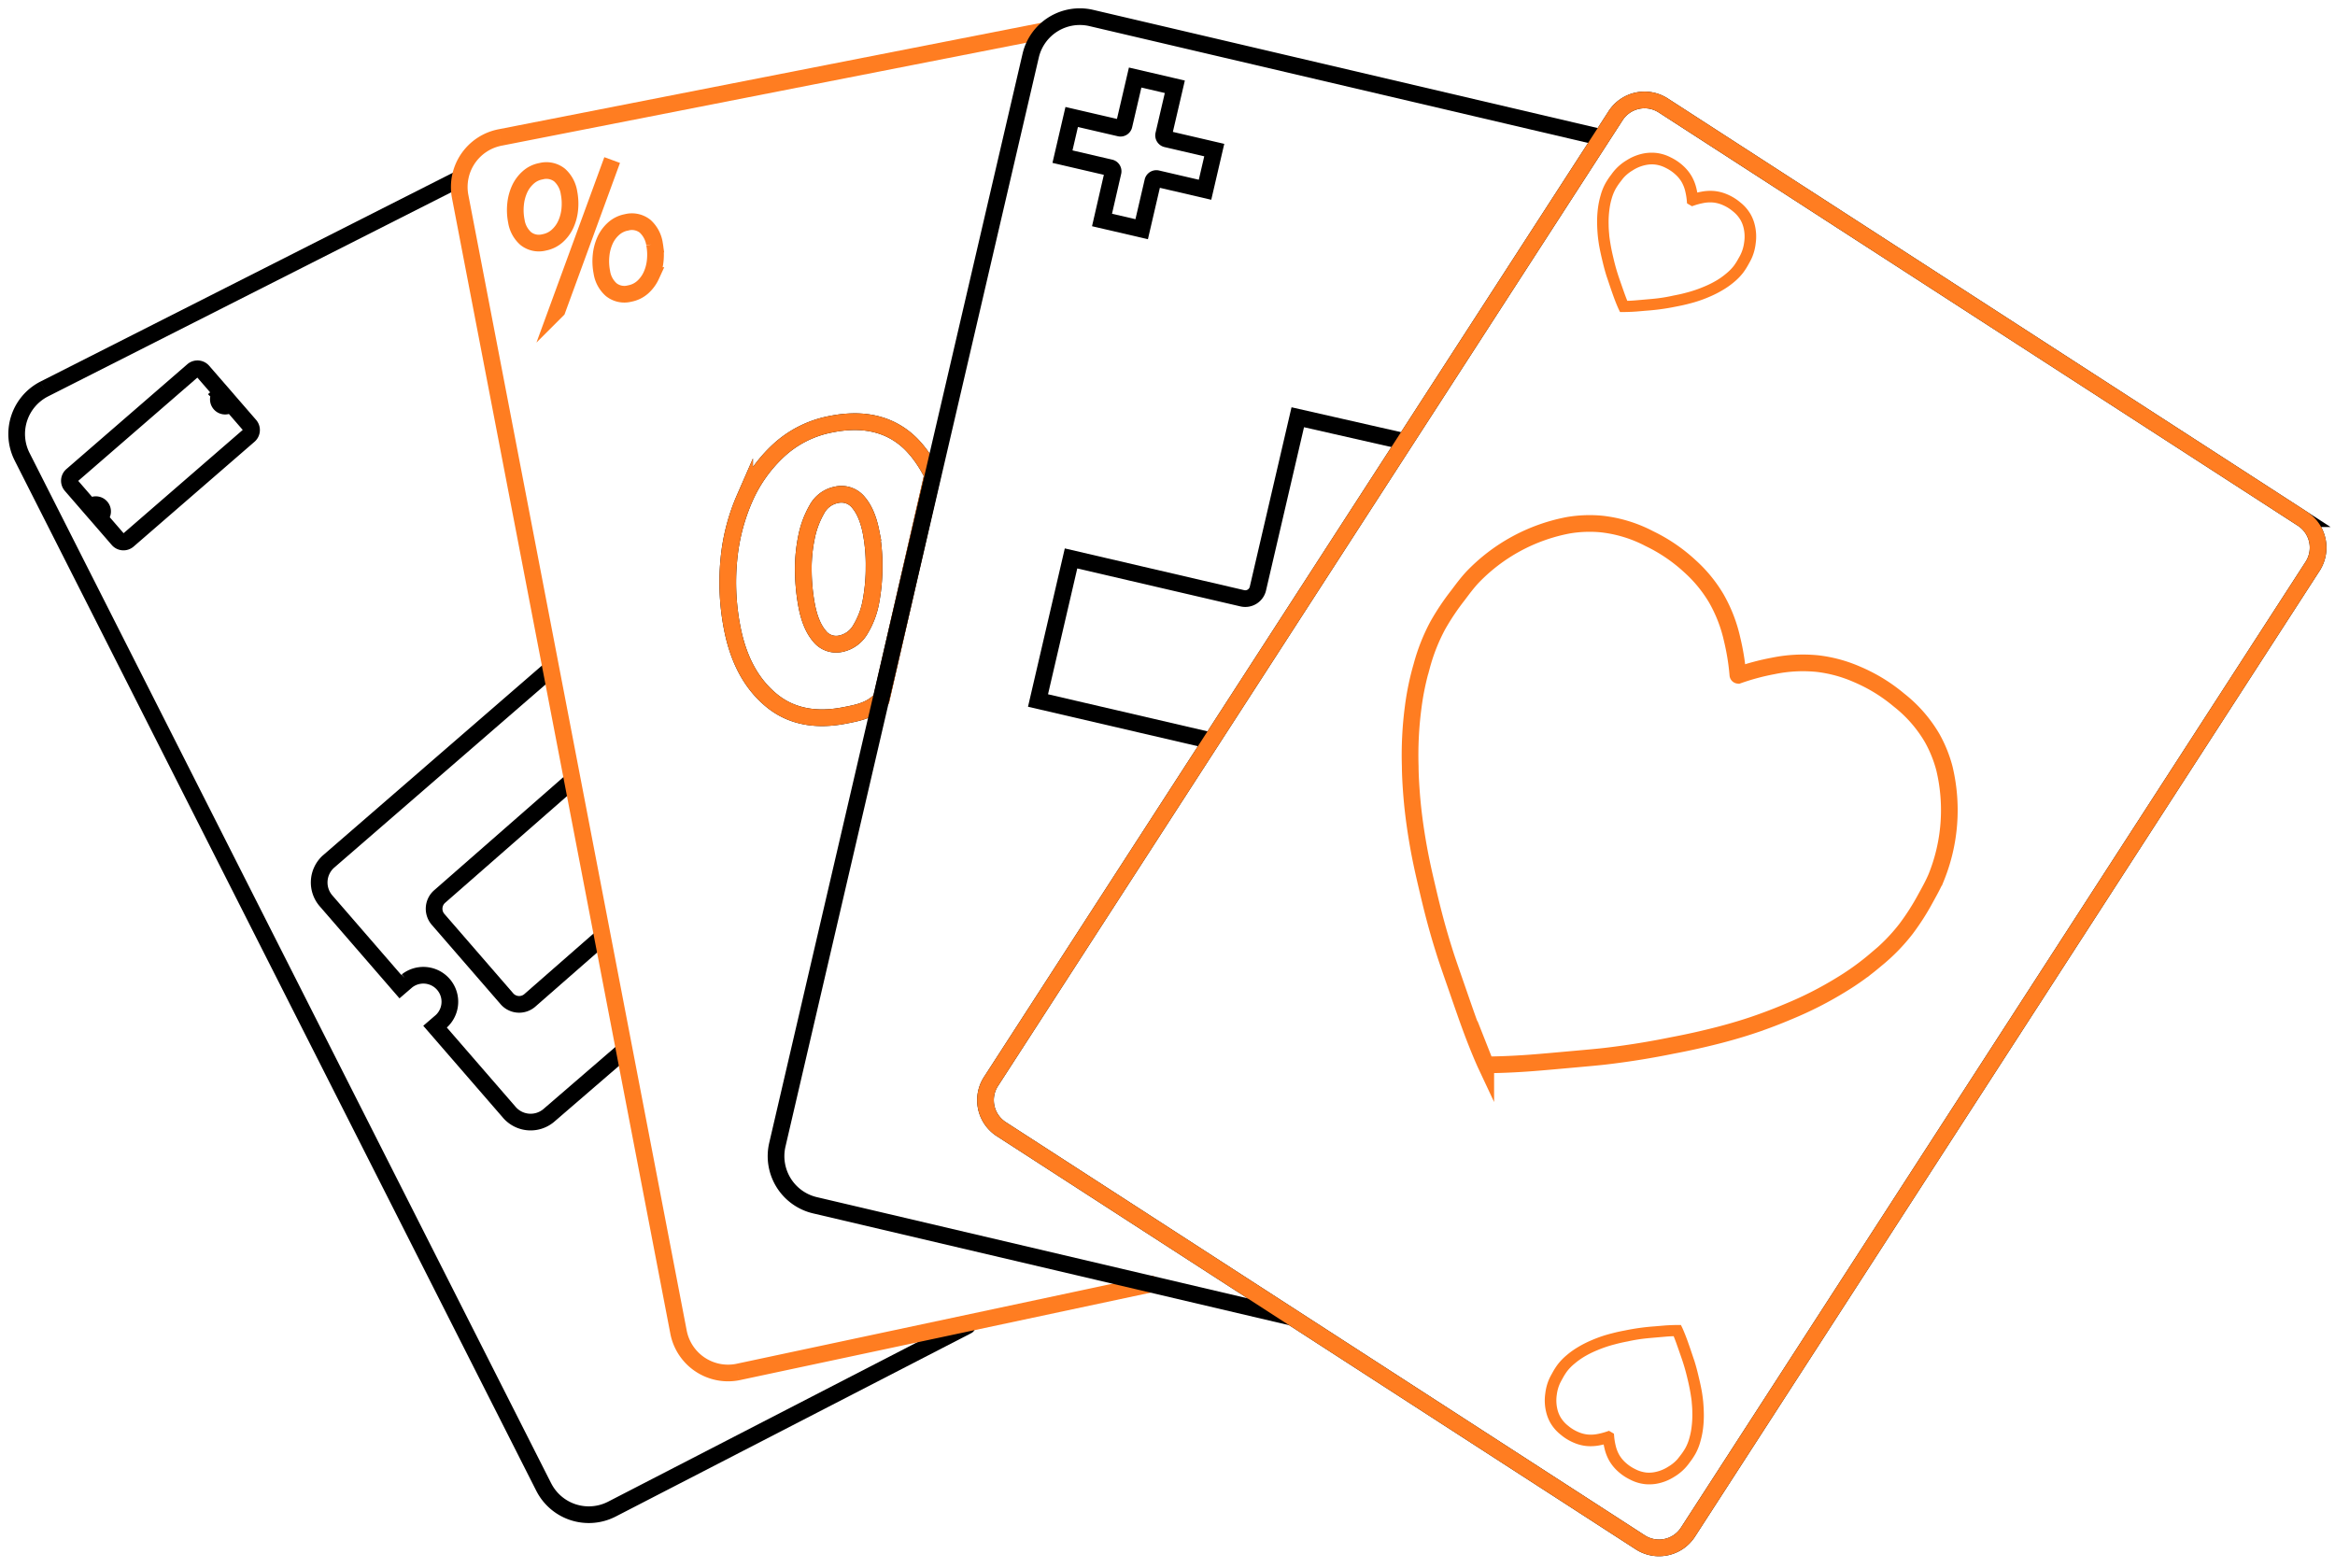
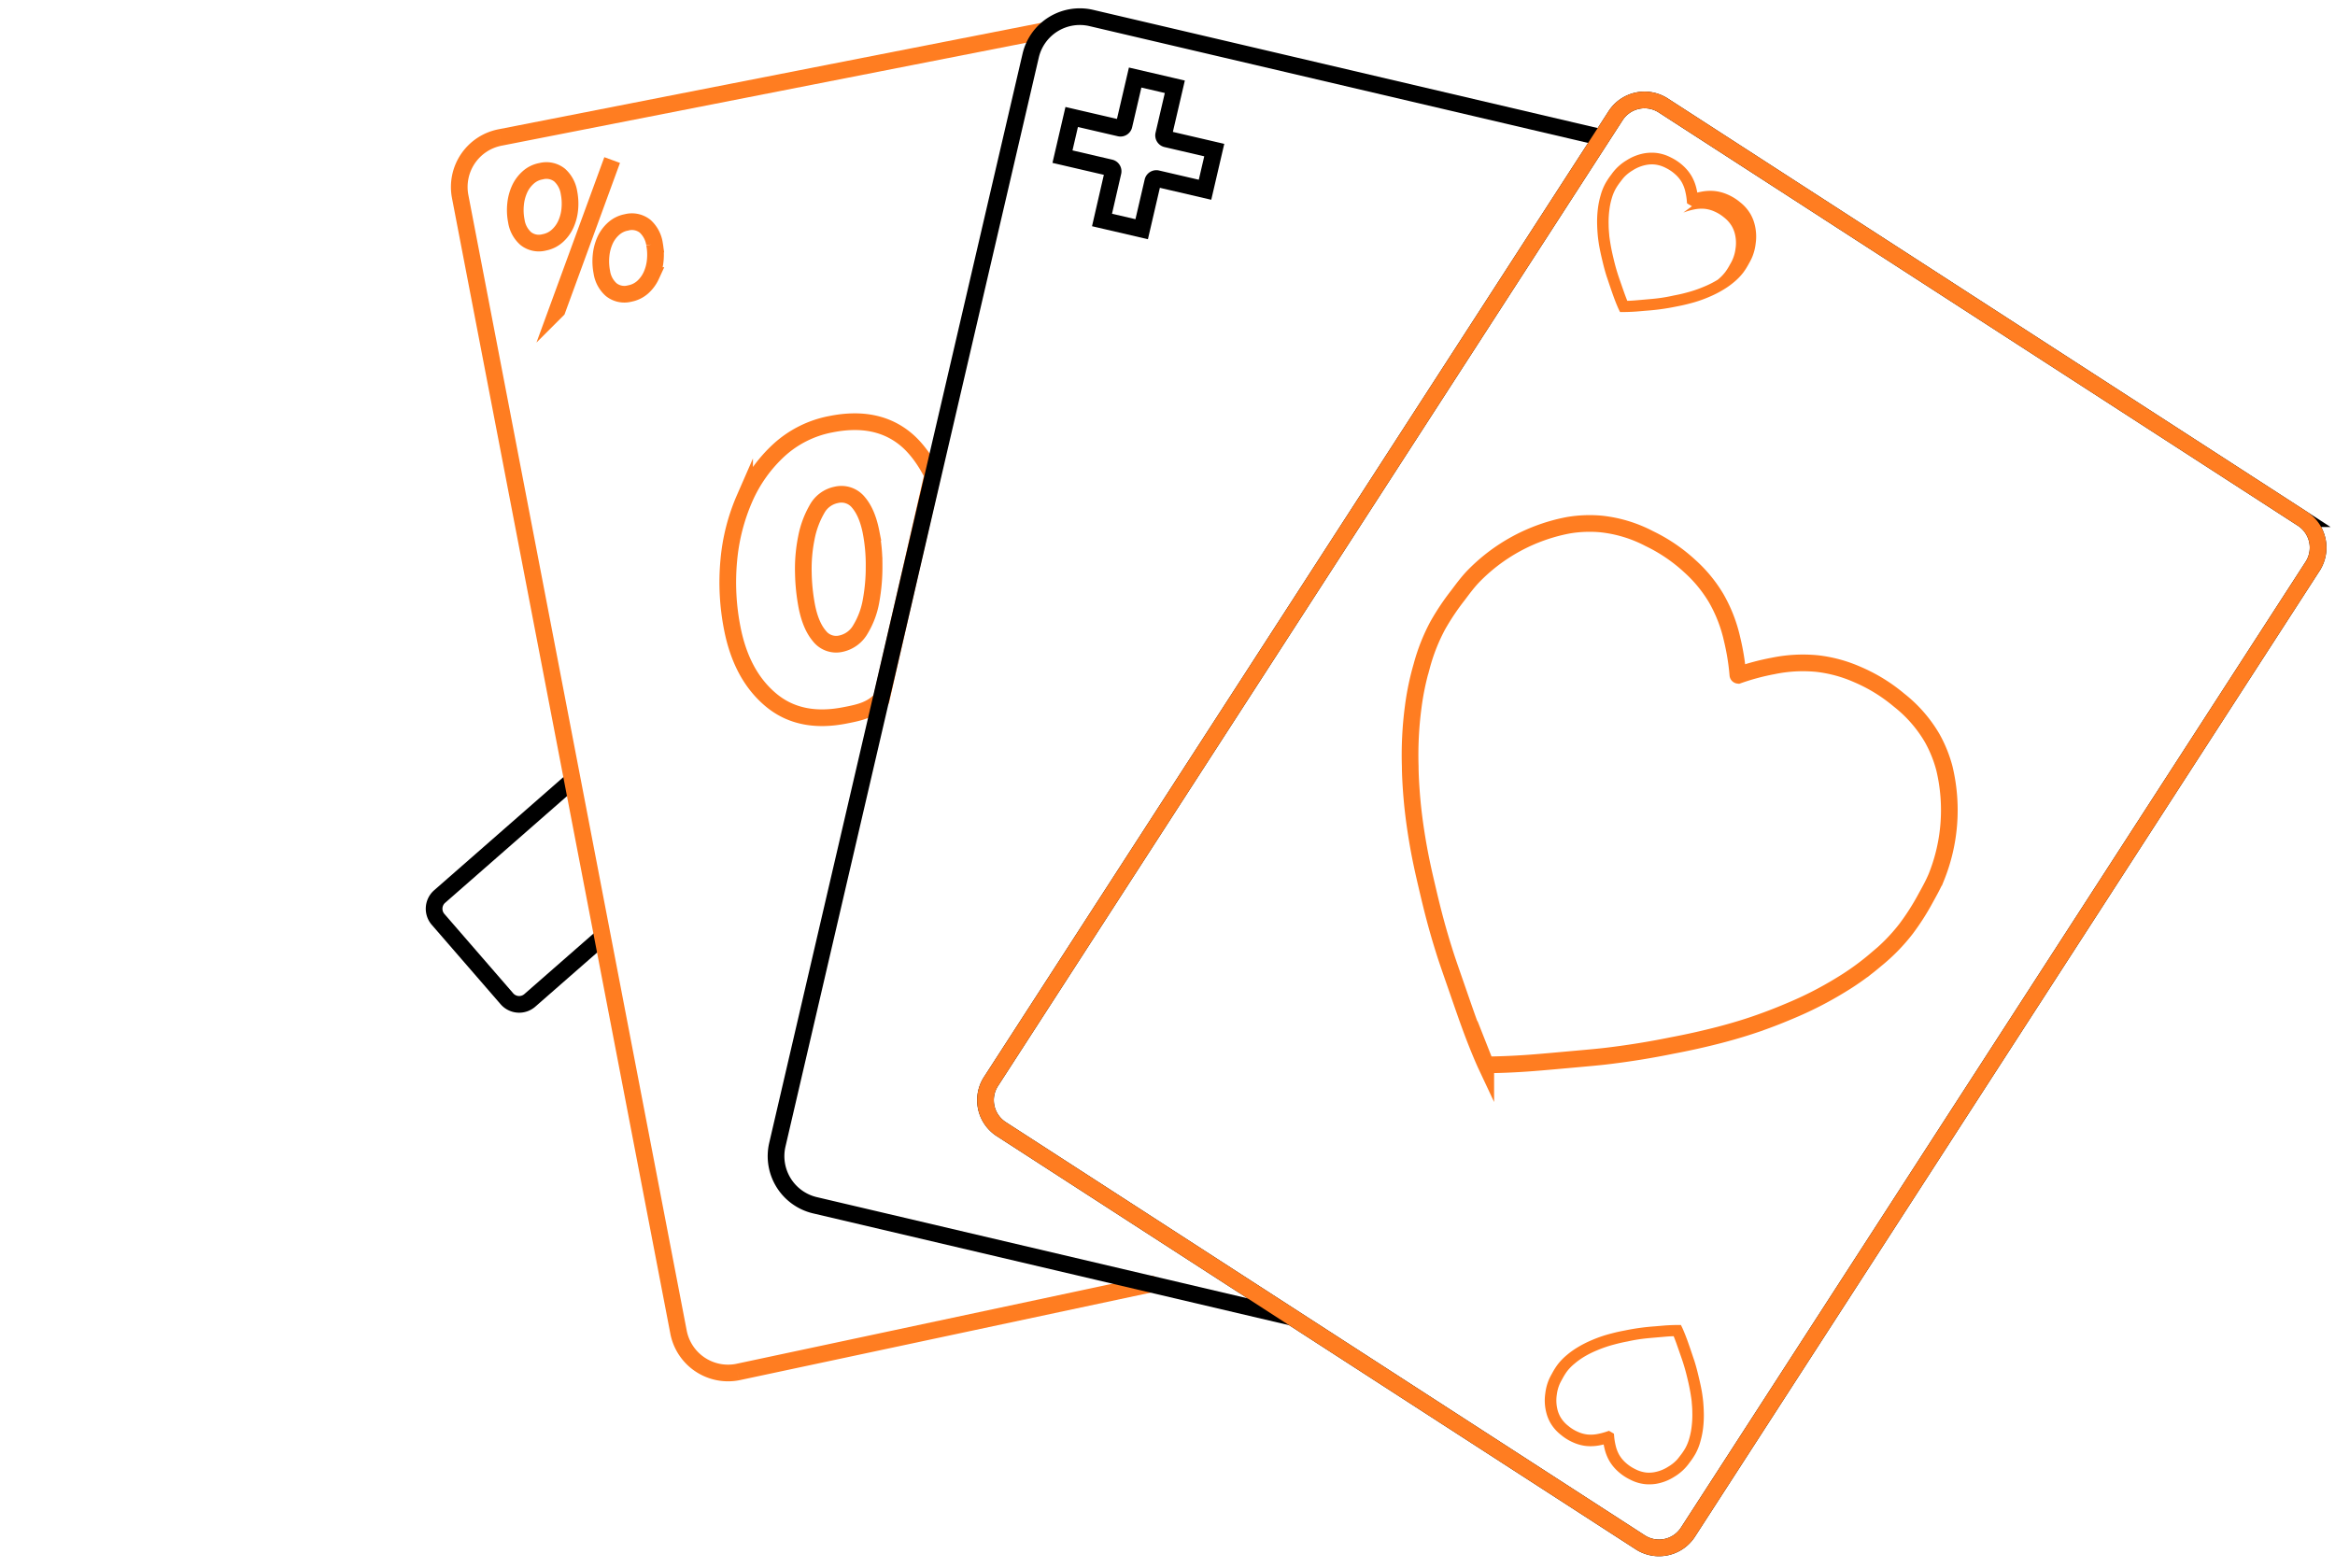
<svg xmlns="http://www.w3.org/2000/svg" width="140" height="94" viewBox="0 0 140 94" fill="none">
  <path d="M115.476 53.821c.234-.423.427-.771.615-1.206a10.768 10.768 0 0 0 .491-6.537 7.724 7.724 0 0 0-.742-1.834 8.077 8.077 0 0 0-1.982-2.265 9.897 9.897 0 0 0-2.498-1.534 8.266 8.266 0 0 0-2.413-.655 8.808 8.808 0 0 0-2.636.143 14.028 14.028 0 0 0-2.091.56.02.02 0 0 1-.01-.004.02.02 0 0 1-.008-.008.039.039 0 0 1-.004-.01 14.116 14.116 0 0 0-.344-2.133 8.788 8.788 0 0 0-.953-2.463 8.232 8.232 0 0 0-1.585-1.928 9.867 9.867 0 0 0-2.427-1.649 8.047 8.047 0 0 0-2.88-.877 7.625 7.625 0 0 0-1.979.076 10.723 10.723 0 0 0-5.758 3.13c-.316.345-.555.666-.846 1.054-.455.58-.865 1.192-1.227 1.833-.41.768-.731 1.581-.956 2.423a16.21 16.21 0 0 0-.517 2.503 21.925 21.925 0 0 0-.173 3.502c0 .355.028 1.17.128 2.216.019.194.098 1.011.288 2.157.19 1.146.39 2.013.596 2.888.233.994.517 2.195.998 3.725.172.564.39 1.18.818 2.413.44 1.274.615 1.766.707 2.017.516 1.427.939 2.363.994 2.48a.022.022 0 0 0 .02.014c.131 0 1.155 0 2.67-.112.266-.02.787-.06 2.13-.183 1.302-.117 1.953-.172 2.539-.245a48.32 48.32 0 0 0 3.806-.618 43.073 43.073 0 0 0 2.878-.643c1.139-.298 1.895-.558 2.085-.622a30.319 30.319 0 0 0 2.068-.793 21.81 21.81 0 0 0 3.122-1.594c.728-.44 1.419-.94 2.067-1.492a11.209 11.209 0 0 0 1.82-1.86 14.55 14.55 0 0 0 1.189-1.869Z" stroke="#FF7D21" stroke-miterlimit="10" />
-   <path d="M33.039 40.097 19.686 51.671a1.686 1.686 0 0 0-.113 2.376l4.431 5.114.4-.344a1.59 1.59 0 0 1 2.08 2.4l-.4.345 4.434 5.114a1.687 1.687 0 0 0 2.369.224l4.49-3.874" stroke="#000" stroke-miterlimit="10" />
  <path d="m34.274 46.83-7.926 6.94a.974.974 0 0 0-.066 1.378l4.096 4.725a.974.974 0 0 0 1.37.13l4.421-3.87" stroke="#000" stroke-miterlimit="10" />
-   <path d="M58.23 79.944a.5.5 0 0 0-.46-.888l.46.888ZM36.658 90.508l.224.447.005-.003-.23-.444Zm-4.055-1.33-.446.225v.002l.446-.228ZM1.321 27.38l-.446.224v.001l.446-.226Zm1.33-4.055-.225-.446h-.002l.228.446Zm55.12 55.73L36.429 90.063l.459.889 21.341-11.008-.458-.888ZM36.434 90.06a2.526 2.526 0 0 1-1.92.142l-.313.95c.885.29 1.85.22 2.682-.198l-.449-.894Zm-1.92.142a2.527 2.527 0 0 1-1.464-1.253l-.891.455a3.527 3.527 0 0 0 2.042 1.748l.312-.95Zm-1.464-1.251L1.768 27.155l-.893.451 31.283 61.797.892-.451ZM1.768 27.156a2.527 2.527 0 0 1-.142-1.921l-.95-.312a3.528 3.528 0 0 0 .199 2.682l.893-.449Zm-.142-1.921a2.528 2.528 0 0 1 1.253-1.463l-.455-.891a3.527 3.527 0 0 0-1.748 2.042l.95.312Zm1.252-1.463 24.84-12.578-.452-.893L2.426 22.88l.452.892Z" fill="#000" />
-   <path d="m13.204 23.664.102-.088-1.134-1.306a.43.43 0 0 0-.604-.059L4.303 28.51a.428.428 0 0 0-.03.607l1.133 1.308.103-.088a.407.407 0 0 1 .53.613l-.1.088 1.133 1.308a.431.431 0 0 0 .605.057l7.264-6.298a.431.431 0 0 0 .03-.607l-1.134-1.308-.102.088a.407.407 0 0 1-.53-.613ZM52.84 41.926c-.596.649-1.325.806-2.142.963-1.82.367-3.315.058-4.484-.925-1.17-.982-1.937-2.403-2.304-4.263a14.219 14.219 0 0 1-.214-4.095c.113-1.284.433-2.54.948-3.72a8.63 8.63 0 0 1 2.055-2.889 6.359 6.359 0 0 1 3.121-1.56c1.849-.37 3.36-.058 4.534.94.491.417 1.059 1.102 1.562 2.104L52.84 41.926Zm-.611-10.004c-.152-.78-.403-1.376-.754-1.79a1.312 1.312 0 0 0-1.34-.456 1.697 1.697 0 0 0-1.156.862 5.525 5.525 0 0 0-.632 1.717 9.348 9.348 0 0 0-.18 2.093c.012.67.08 1.336.204 1.994.152.78.403 1.376.753 1.79a1.273 1.273 0 0 0 1.297.465 1.772 1.772 0 0 0 1.177-.872c.316-.527.53-1.11.632-1.717.124-.69.184-1.391.178-2.093a10.403 10.403 0 0 0-.18-1.993Z" stroke="#000" stroke-miterlimit="10" />
  <path d="M52.84 41.926c-.596.649-1.325.806-2.142.963-1.82.367-3.315.058-4.484-.925-1.17-.982-1.937-2.403-2.304-4.263a14.219 14.219 0 0 1-.214-4.095c.113-1.284.433-2.54.948-3.72a8.63 8.63 0 0 1 2.055-2.889 6.359 6.359 0 0 1 3.121-1.56c1.849-.37 3.36-.058 4.534.94.491.417 1.059 1.102 1.562 2.104L52.84 41.926Zm-.611-10.004c-.152-.78-.403-1.376-.754-1.79a1.312 1.312 0 0 0-1.34-.456 1.697 1.697 0 0 0-1.156.862 5.525 5.525 0 0 0-.632 1.717 9.348 9.348 0 0 0-.18 2.093c.012.67.08 1.336.204 1.994.152.78.403 1.376.753 1.79a1.273 1.273 0 0 0 1.297.465 1.772 1.772 0 0 0 1.177-.872c.316-.527.53-1.11.632-1.717.124-.69.184-1.391.178-2.093a10.403 10.403 0 0 0-.18-1.993Z" stroke="#FF7D21" stroke-miterlimit="10" />
  <path d="M69.104 77.489a.5.5 0 1 0-.208-.978l.208.978Zm-24.888 4.79.093.49.01-.002-.103-.489Zm-3.533-2.394-.49.094v.002l.49-.096ZM27.588 11.776l-.491.093v.002l.49-.095Zm2.393-3.532.096.49-.096-.49ZM68.896 76.51l-24.784 5.278.208.978 24.784-5.278-.208-.978Zm-24.773 5.276a2.525 2.525 0 0 1-1.887-.39l-.56.827a3.526 3.526 0 0 0 2.633.545l-.186-.982Zm-1.887-.39a2.525 2.525 0 0 1-1.062-1.608l-.981.192c.178.914.711 1.72 1.482 2.243l.561-.828Zm-1.062-1.607L28.08 11.682l-.982.189 13.095 68.108.982-.189ZM28.08 11.683a2.526 2.526 0 0 1 .39-1.886l-.827-.561a3.525 3.525 0 0 0-.545 2.633l.982-.186Zm.39-1.886a2.526 2.526 0 0 1 1.608-1.062l-.192-.982a3.526 3.526 0 0 0-2.243 1.483l.828.56Zm1.609-1.062 32.55-6.388-.192-.981-32.551 6.387.193.982Z" fill="#FF7D21" />
  <path d="M34.117 11.564c.063.327.078.66.045.991-.03.313-.11.618-.241.903a2.103 2.103 0 0 1-.517.698c-.22.195-.49.326-.78.38a1.263 1.263 0 0 1-1.104-.234 1.747 1.747 0 0 1-.561-1.045 3.383 3.383 0 0 1-.047-1.002c.029-.313.109-.62.238-.908.121-.268.297-.507.517-.703a1.55 1.55 0 0 1 .772-.377 1.272 1.272 0 0 1 1.118.236c.304.279.501.654.56 1.061Zm-.705 7.024 3.291-8.991-3.29 8.99Zm5.83-3.957c.063.327.078.66.044.991-.029.313-.11.618-.24.903a2.136 2.136 0 0 1-.516.7c-.22.194-.489.324-.777.377a1.267 1.267 0 0 1-1.106-.233 1.742 1.742 0 0 1-.562-1.045 3.383 3.383 0 0 1-.047-1.002c.029-.313.11-.62.238-.908.121-.268.297-.507.517-.703.218-.194.485-.325.772-.377a1.271 1.271 0 0 1 1.118.236c.303.28.501.654.56 1.062h-.001Z" stroke="#FF7D21" stroke-miterlimit="10" />
-   <path d="m84.31 26.497-6.499-1.477-2.39 10.273a.778.778 0 0 1-.932.583l-10.273-2.39-1.98 8.519 10.272 2.388" stroke="#000" stroke-miterlimit="10" />
  <path d="m77.5 79-28.64-6.728a3.026 3.026 0 0 1-2.255-3.618L61.798 3.33a3.026 3.026 0 0 1 3.618-2.255L95.96 8.232" stroke="#000" stroke-miterlimit="10" />
  <path d="m66.074 13.191 2.378.553.667-2.87a.218.218 0 0 1 .262-.163l2.869.667L72.803 9l-2.86-.666a.22.22 0 0 1-.173-.26l.669-2.871-2.378-.553-.669 2.87a.216.216 0 0 1-.26.162l-2.876-.667-.553 2.378 2.87.667a.214.214 0 0 1 .164.176.215.215 0 0 1-.003.084l-.66 2.871Zm71.968 17.912L99.726 6.325a2.068 2.068 0 0 0-2.859.614l-37.449 57.91a2.068 2.068 0 0 0 .614 2.858l38.315 24.778c.96.62 2.239.346 2.859-.613l37.449-57.91a2.067 2.067 0 0 0-.613-2.859Z" stroke="#000" stroke-miterlimit="10" />
  <path d="M138.042 31.103 99.726 6.325a2.068 2.068 0 0 0-2.859.614l-37.449 57.91a2.068 2.068 0 0 0 .614 2.858l38.315 24.778c.96.62 2.239.346 2.859-.613l37.449-57.91a2.067 2.067 0 0 0-.613-2.859Z" stroke="#FF7D21" stroke-miterlimit="10" />
-   <path d="M99.048 9.157c.075 0 .15.003.224.01.316.033.623.125.905.273.273.132.525.303.748.508.193.176.36.38.494.605.137.237.237.494.297.761 0 0 .025.1.049.233.133-.033.226-.048.233-.05.269-.053.544-.067.817-.041.26.03.515.098.755.203.279.119.538.278.77.474.25.196.46.437.62.712.103.182.183.377.236.58.104.39.127.796.067 1.194a3 3 0 0 1-.217.822c-.058.135-.119.243-.182.359l-.302-.173.3.173a4.245 4.245 0 0 1-.345.55 3.52 3.52 0 0 1-.548.563 4.726 4.726 0 0 1-.608.438c-.288.176-.589.33-.901.46a7.683 7.683 0 0 1-1.184.398c-.329.088-.574.134-.81.18a13.458 13.458 0 0 1-1.77.242l-.587.05c-.413.029-.706.03-.761.03h-.216l-.096-.2s-.121-.263-.283-.704c-.024-.069-.074-.203-.195-.556-.12-.354-.172-.517-.227-.67-.138-.438-.219-.788-.28-1.043-.06-.255-.111-.478-.172-.812a10.24 10.24 0 0 1-.082-.613 9.92 9.92 0 0 1-.037-.633c-.01-.337.007-.675.05-1.01.032-.247.083-.493.152-.733.067-.254.164-.5.288-.73.106-.19.227-.372.362-.544a2.969 2.969 0 0 1 .913-.85 2.93 2.93 0 0 1 1.115-.428c.135-.02.272-.03.408-.028Zm2.397 3.21-.295-.172-.015-.172a3.735 3.735 0 0 0-.086-.526 2.073 2.073 0 0 0-.224-.584c-.1-.168-.225-.32-.371-.45a2.413 2.413 0 0 0-.577-.393 1.88 1.88 0 0 0-.67-.206 1.774 1.774 0 0 0-.455.017c-.307.051-.6.166-.862.336-.19.112-.365.25-.517.412-.074.082-.132.16-.208.26-.115.146-.219.3-.31.462a2.81 2.81 0 0 0-.233.594c-.06.208-.102.42-.127.634-.04.3-.054.603-.045.905 0 .19.015.384.034.579 0 .076.03.284.076.565.052.314.105.544.157.768.062.259.136.58.267.993.046.15.103.315.217.641.122.355.172.488.195.556.067.183.127.345.172.452.119 0 .283-.01.483-.026l.577-.05c.344-.03.525-.046.689-.065.429-.05.755-.114 1.015-.173.224-.043.456-.087.765-.172a7.477 7.477 0 0 0 1.089-.37c.279-.115.549-.252.806-.41a4.28 4.28 0 0 0 .517-.378c.166-.134.316-.287.447-.455.109-.148.206-.305.291-.468l.303.172-.302-.172a2.336 2.336 0 0 0 .326-.936 2.257 2.257 0 0 0-.046-.922 1.792 1.792 0 0 0-.173-.422 1.863 1.863 0 0 0-.465-.527 2.37 2.37 0 0 0-.594-.366 1.903 1.903 0 0 0-.562-.153 2.106 2.106 0 0 0-.626.035c-.175.034-.348.08-.517.137l-.146.05Z" fill="#FF7D21" />
+   <path d="M99.048 9.157c.075 0 .15.003.224.01.316.033.623.125.905.273.273.132.525.303.748.508.193.176.36.38.494.605.137.237.237.494.297.761 0 0 .025.1.049.233.133-.033.226-.048.233-.05.269-.053.544-.067.817-.041.26.03.515.098.755.203.279.119.538.278.77.474.25.196.46.437.62.712.103.182.183.377.236.58.104.39.127.796.067 1.194a3 3 0 0 1-.217.822c-.058.135-.119.243-.182.359l-.302-.173.3.173a4.245 4.245 0 0 1-.345.55 3.52 3.52 0 0 1-.548.563 4.726 4.726 0 0 1-.608.438c-.288.176-.589.33-.901.46a7.683 7.683 0 0 1-1.184.398c-.329.088-.574.134-.81.18a13.458 13.458 0 0 1-1.77.242l-.587.05c-.413.029-.706.03-.761.03h-.216l-.096-.2s-.121-.263-.283-.704c-.024-.069-.074-.203-.195-.556-.12-.354-.172-.517-.227-.67-.138-.438-.219-.788-.28-1.043-.06-.255-.111-.478-.172-.812a10.24 10.24 0 0 1-.082-.613 9.92 9.92 0 0 1-.037-.633c-.01-.337.007-.675.05-1.01.032-.247.083-.493.152-.733.067-.254.164-.5.288-.73.106-.19.227-.372.362-.544a2.969 2.969 0 0 1 .913-.85 2.93 2.93 0 0 1 1.115-.428c.135-.02.272-.03.408-.028Zm2.397 3.21-.295-.172-.015-.172a3.735 3.735 0 0 0-.086-.526 2.073 2.073 0 0 0-.224-.584c-.1-.168-.225-.32-.371-.45a2.413 2.413 0 0 0-.577-.393 1.88 1.88 0 0 0-.67-.206 1.774 1.774 0 0 0-.455.017c-.307.051-.6.166-.862.336-.19.112-.365.25-.517.412-.074.082-.132.16-.208.26-.115.146-.219.3-.31.462a2.81 2.81 0 0 0-.233.594c-.06.208-.102.42-.127.634-.04.3-.054.603-.045.905 0 .19.015.384.034.579 0 .076.03.284.076.565.052.314.105.544.157.768.062.259.136.58.267.993.046.15.103.315.217.641.122.355.172.488.195.556.067.183.127.345.172.452.119 0 .283-.01.483-.026l.577-.05c.344-.03.525-.046.689-.065.429-.05.755-.114 1.015-.173.224-.043.456-.087.765-.172a7.477 7.477 0 0 0 1.089-.37c.279-.115.549-.252.806-.41c.166-.134.316-.287.447-.455.109-.148.206-.305.291-.468l.303.172-.302-.172a2.336 2.336 0 0 0 .326-.936 2.257 2.257 0 0 0-.046-.922 1.792 1.792 0 0 0-.173-.422 1.863 1.863 0 0 0-.465-.527 2.37 2.37 0 0 0-.594-.366 1.903 1.903 0 0 0-.562-.153 2.106 2.106 0 0 0-.626.035c-.175.034-.348.08-.517.137l-.146.05Z" fill="#FF7D21" />
  <path d="M98.868 89.007a2.07 2.07 0 0 1-.224-.01 2.507 2.507 0 0 1-.905-.273 3.102 3.102 0 0 1-.748-.508 2.67 2.67 0 0 1-.494-.605 2.713 2.713 0 0 1-.296-.762s-.026-.1-.05-.232c-.133.032-.226.048-.233.05a2.833 2.833 0 0 1-.817.041 2.611 2.611 0 0 1-.754-.203 3.037 3.037 0 0 1-.77-.474 2.516 2.516 0 0 1-.621-.712 2.43 2.43 0 0 1-.236-.58 2.928 2.928 0 0 1-.067-1.195c.033-.282.106-.56.217-.822.058-.134.119-.242.182-.358l.302.172-.3-.172c.1-.192.216-.376.345-.55a3.51 3.51 0 0 1 .548-.563c.19-.162.394-.308.608-.438.288-.177.589-.33.901-.46a7.651 7.651 0 0 1 1.184-.398c.329-.088.574-.134.81-.18a13.478 13.478 0 0 1 1.77-.242l.587-.05c.413-.03.706-.03.762-.03h.215l.096.199s.121.264.283.705c.024.069.074.203.195.556.12.353.172.517.227.67.138.438.219.788.279 1.043.061.255.112.477.173.812.05.303.074.53.082.613.019.212.031.426.036.632a6.43 6.43 0 0 1-.049 1.01 5.098 5.098 0 0 1-.152.734c-.067.254-.164.5-.288.73-.106.19-.227.372-.362.544a2.981 2.981 0 0 1-.913.85 2.928 2.928 0 0 1-1.115.428c-.135.02-.272.03-.408.028Zm-2.397-3.21.295.172.015.172c.016.177.045.353.086.526.045.205.12.402.224.584.1.167.225.32.37.45.173.158.368.29.578.392.209.11.436.18.67.207.152.014.305.008.455-.017.308-.051.6-.166.862-.336a2.31 2.31 0 0 0 .517-.412c.074-.083.132-.16.208-.26.115-.146.219-.3.31-.462.1-.188.179-.388.233-.594.059-.208.102-.42.127-.634a5.7 5.7 0 0 0 .045-.905c0-.19-.015-.384-.034-.579 0-.076-.029-.284-.076-.565a11.358 11.358 0 0 0-.157-.769c-.062-.258-.136-.579-.267-.992-.046-.15-.103-.316-.217-.641-.122-.355-.172-.488-.195-.557a11.93 11.93 0 0 0-.172-.451c-.119 0-.283.01-.483.026l-.577.05c-.344.03-.525.046-.689.065-.429.05-.755.114-1.015.172a9.358 9.358 0 0 0-.765.173 7.43 7.43 0 0 0-1.089.37 5.6 5.6 0 0 0-.806.41 4.313 4.313 0 0 0-.517.378 2.803 2.803 0 0 0-.447.455 3.472 3.472 0 0 0-.29.468l-.304-.172.302.172c-.06.11-.109.197-.154.3a2.303 2.303 0 0 0-.172.636c-.048.307-.032.62.046.922.04.147.097.29.173.422.12.204.278.382.465.527.179.15.38.274.594.365a1.9 1.9 0 0 0 .562.154c.21.02.42.008.626-.035.175-.034.348-.08.517-.137l.146-.05Z" fill="#FF7D21" />
</svg>